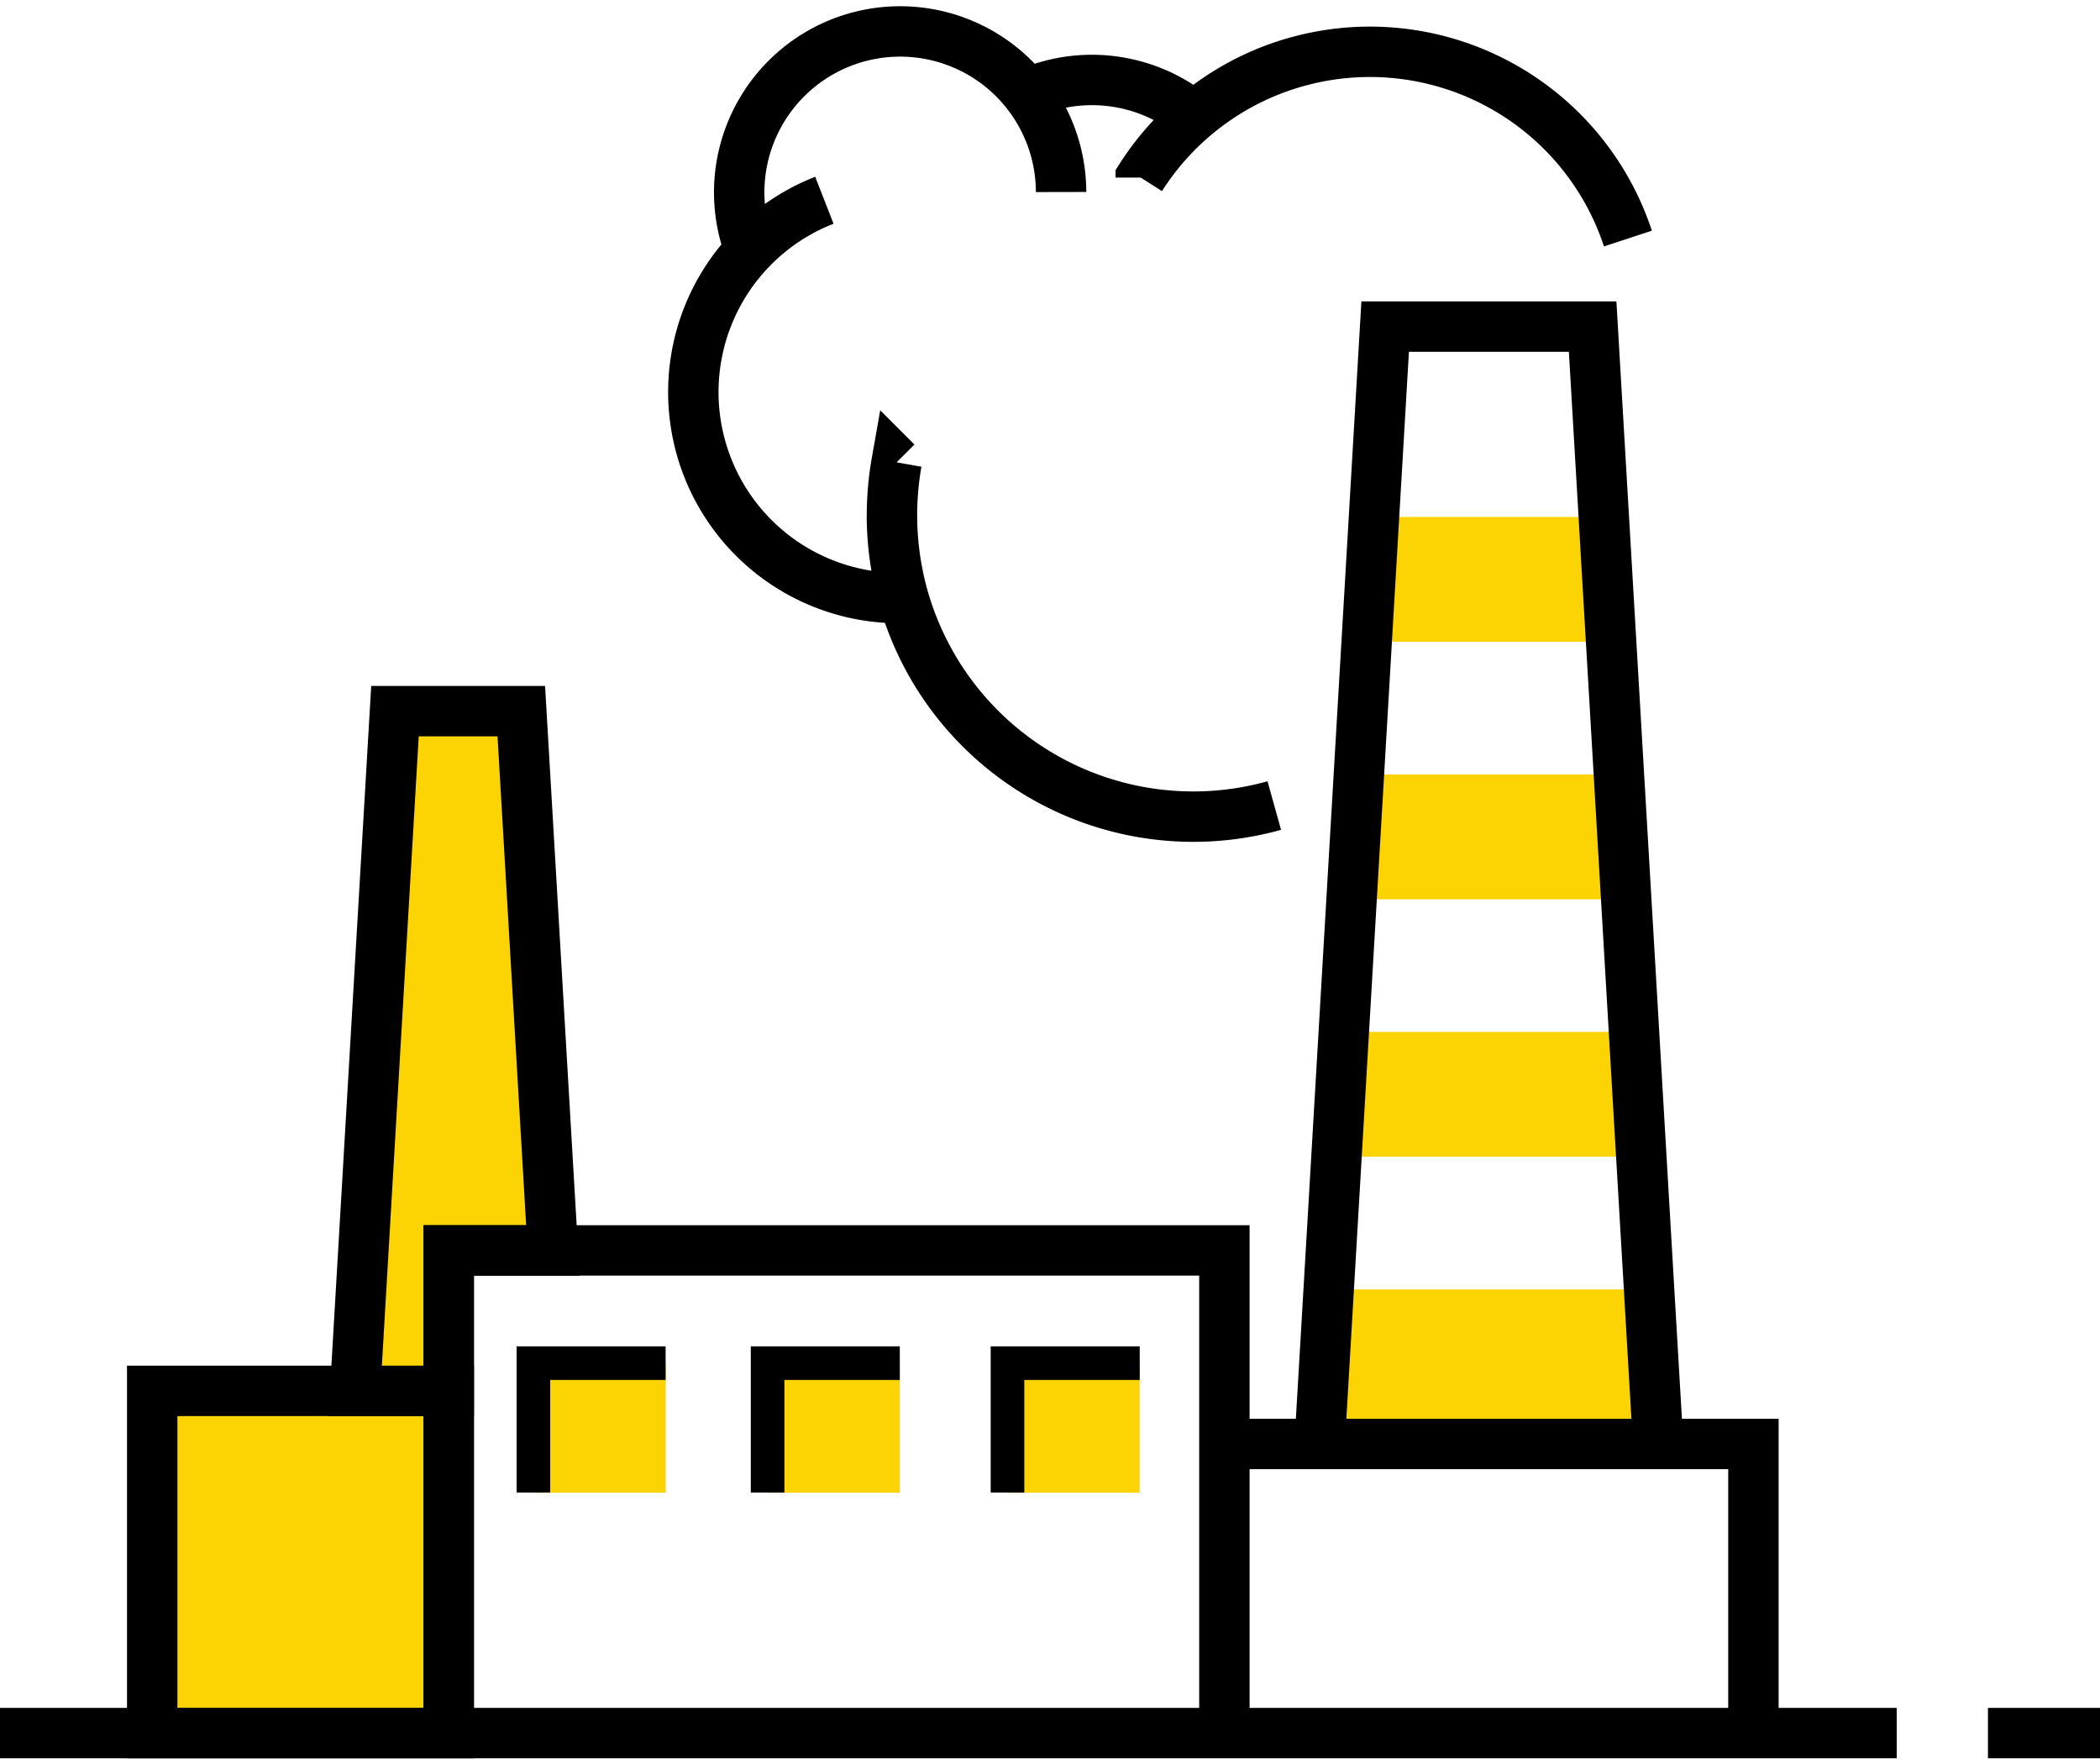
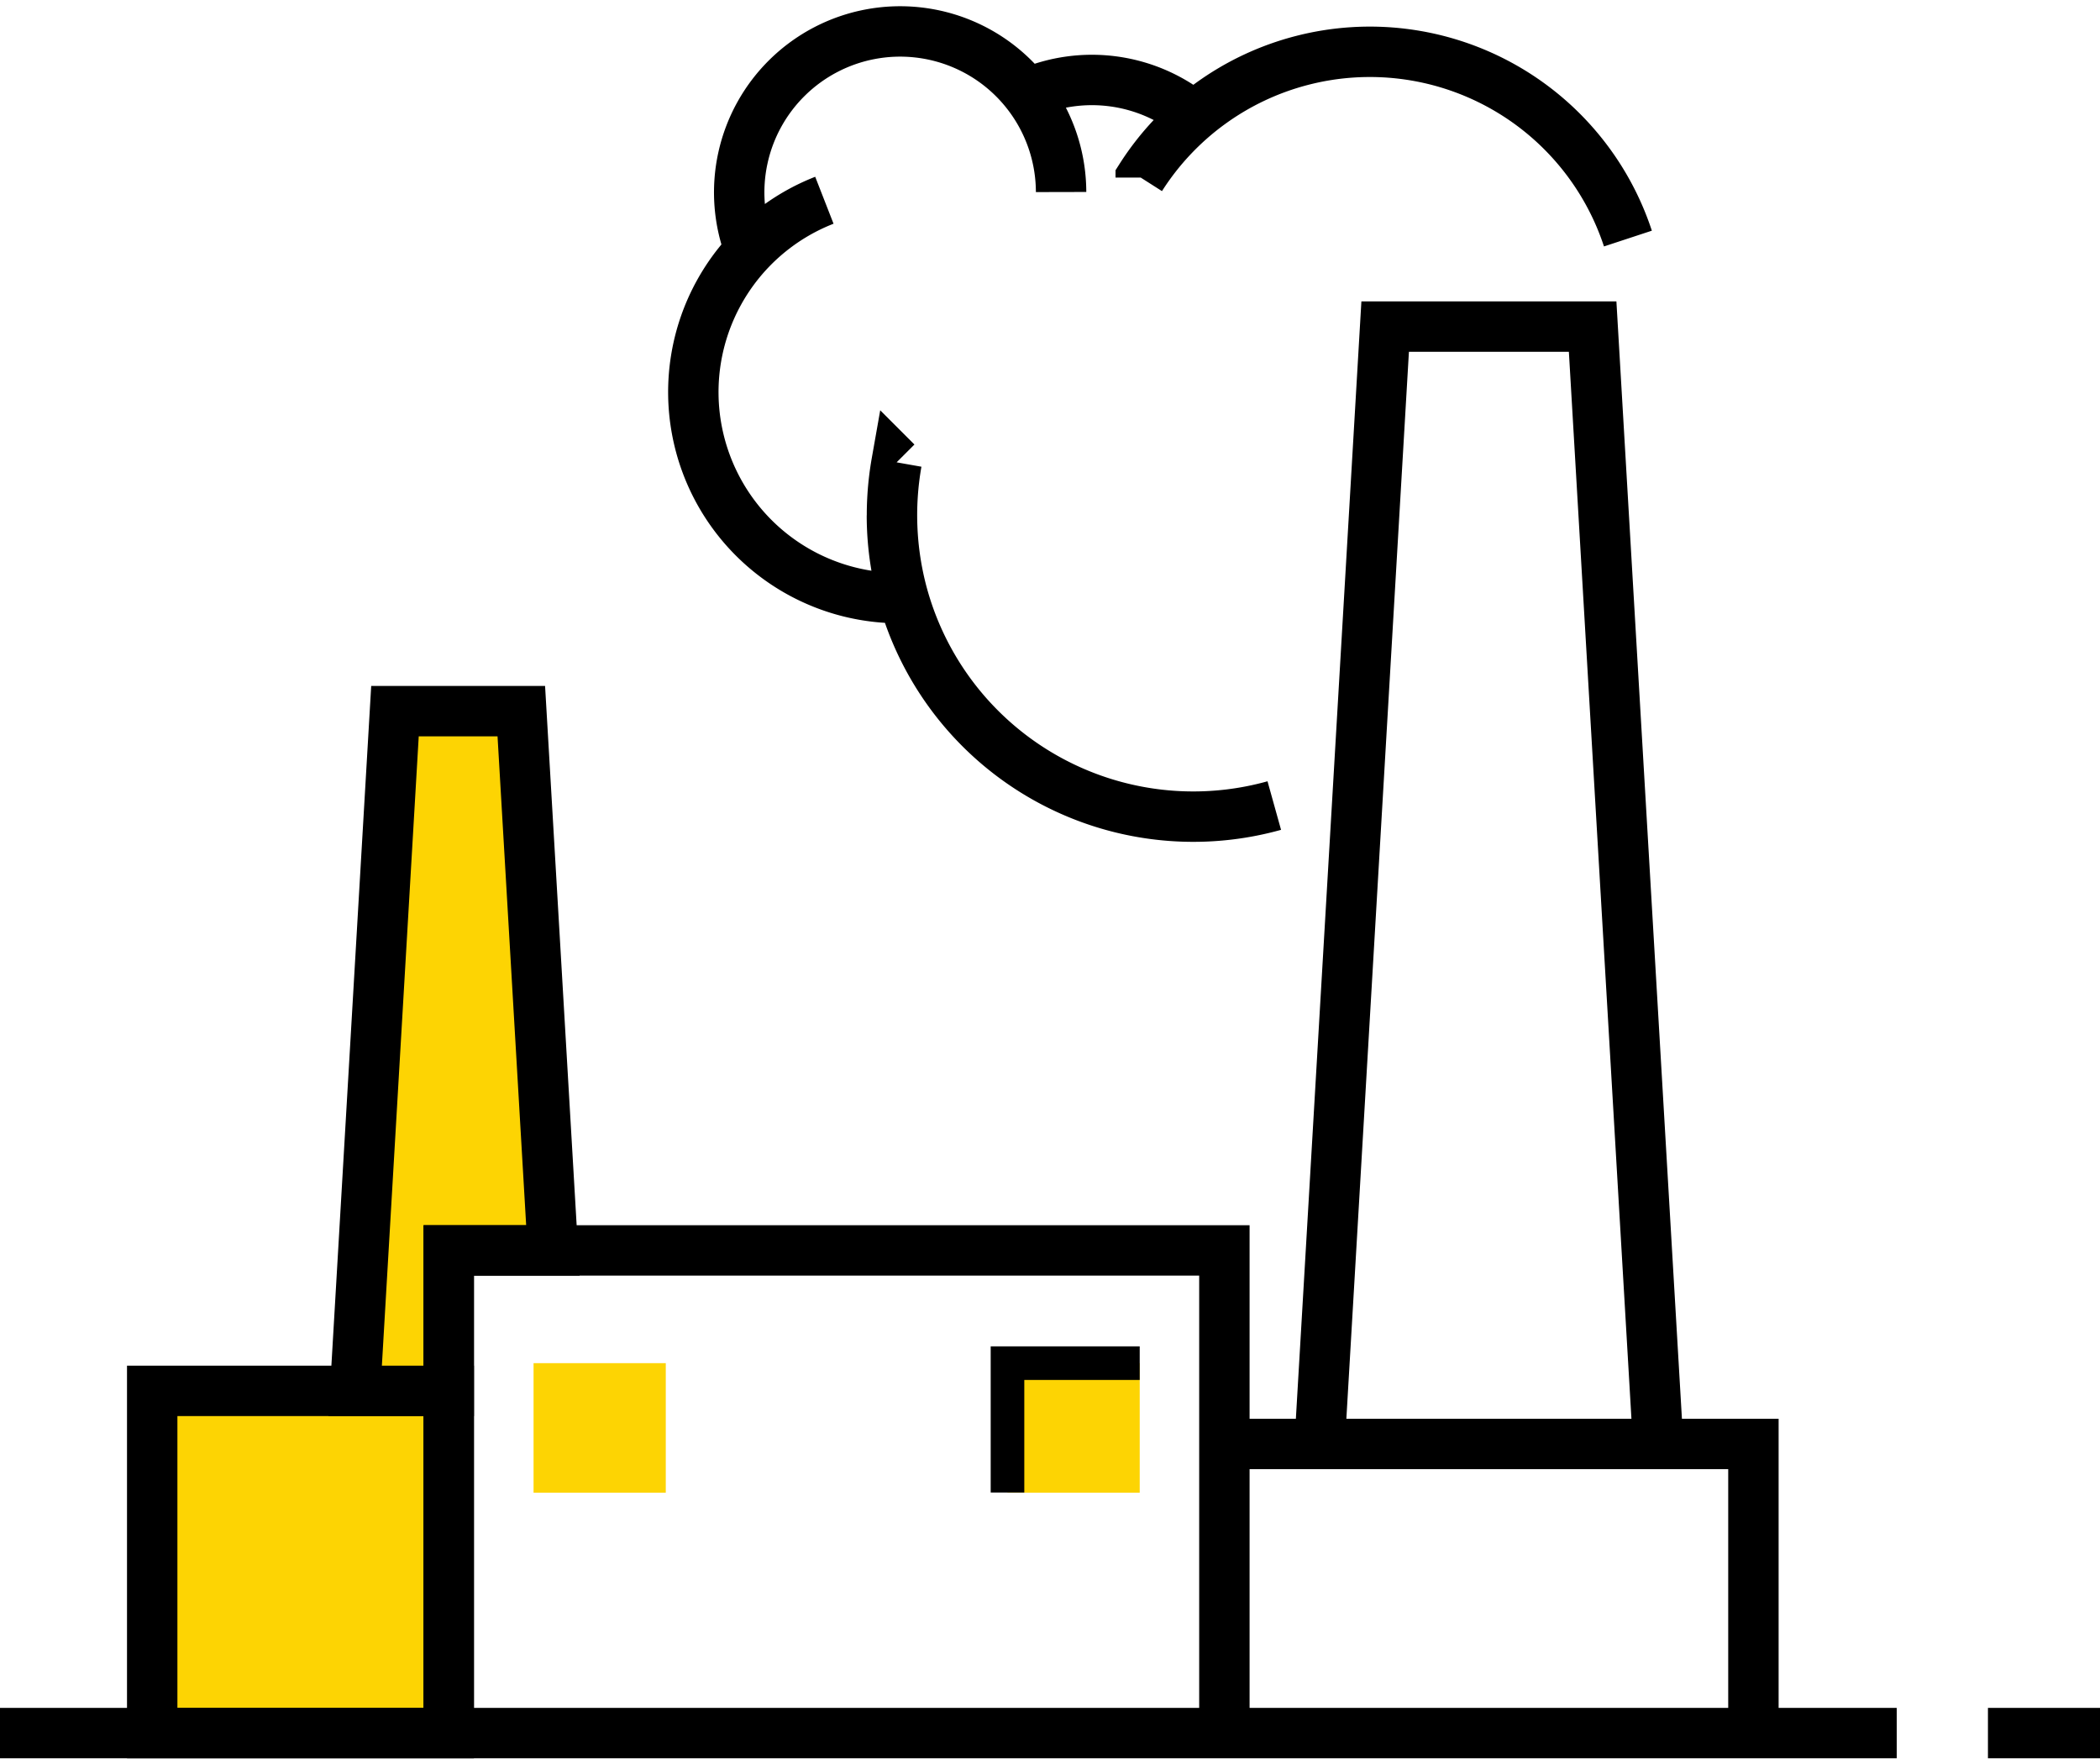
<svg xmlns="http://www.w3.org/2000/svg" viewBox="0 0 125 105">
  <defs>
    <style>.cls-1,.cls-2,.cls-3,.cls-5{fill:#fdd403}.cls-1,.cls-3,.cls-4,.cls-6{fill-rule:evenodd}.cls-2,.cls-3,.cls-4,.cls-6{stroke:#000;stroke-miterlimit:22.93}.cls-2,.cls-3,.cls-4{stroke-width:3px}.cls-4,.cls-6{fill:none}.cls-6{stroke-width:2px}</style>
  </defs>
  <title>item-2</title>
-   <path class="cls-1" d="M81.78,30.77l-.44,7.43H95.9l-.44-7.43Zm-.9,15.33-.44,7.43H96.8l-.44-7.43ZM80,61.42l-.44,7.43H97.7l-.44-7.43Zm-.9,15.33-.54,9.2H98.7l-.54-9.2Z" />
  <rect class="cls-2" x="9.06" y="82.79" width="17.65" height="20.37" />
  <polygon class="cls-3" points="23.51 42.33 21.14 82.79 26.71 82.79 26.71 74.43 32.91 74.43 31.03 42.33 23.51 42.33" />
  <path class="cls-4" d="M125,103.16h-6.67M0,103.16h112.9m-8.54-17.21H72.88v17.21h31.49V85.95ZM26.71,74.43H72.88v28.73H26.71V74.43ZM75.85,47.95A17.94,17.94,0,0,1,53.09,30.68m.28-3.16a18.08,18.08,0,0,0,.41,8.08h-.22a12.26,12.26,0,0,1-4.49-23.68m-4.42,3a9.58,9.58,0,1,1,18.51-3.49m-2-5.87a9.59,9.59,0,0,1,9.91,1.37m-3.17,3.64a16.17,16.17,0,0,1,29,3.63M82.45,19.44l-3.9,66.51H98.7L94.8,19.44Z" />
  <rect class="cls-5" x="59.97" y="81.14" width="7.87" height="7.71" />
-   <rect class="cls-5" x="45.69" y="81.14" width="7.87" height="7.71" />
  <rect class="cls-5" x="31.76" y="81.14" width="7.87" height="7.71" />
  <polyline class="cls-6" points="67.84 81.14 59.97 81.14 59.97 88.84" />
-   <polyline class="cls-6" points="53.56 81.14 45.69 81.14 45.69 88.84" />
-   <polyline class="cls-6" points="39.62 81.14 31.75 81.14 31.75 88.84" />
</svg>